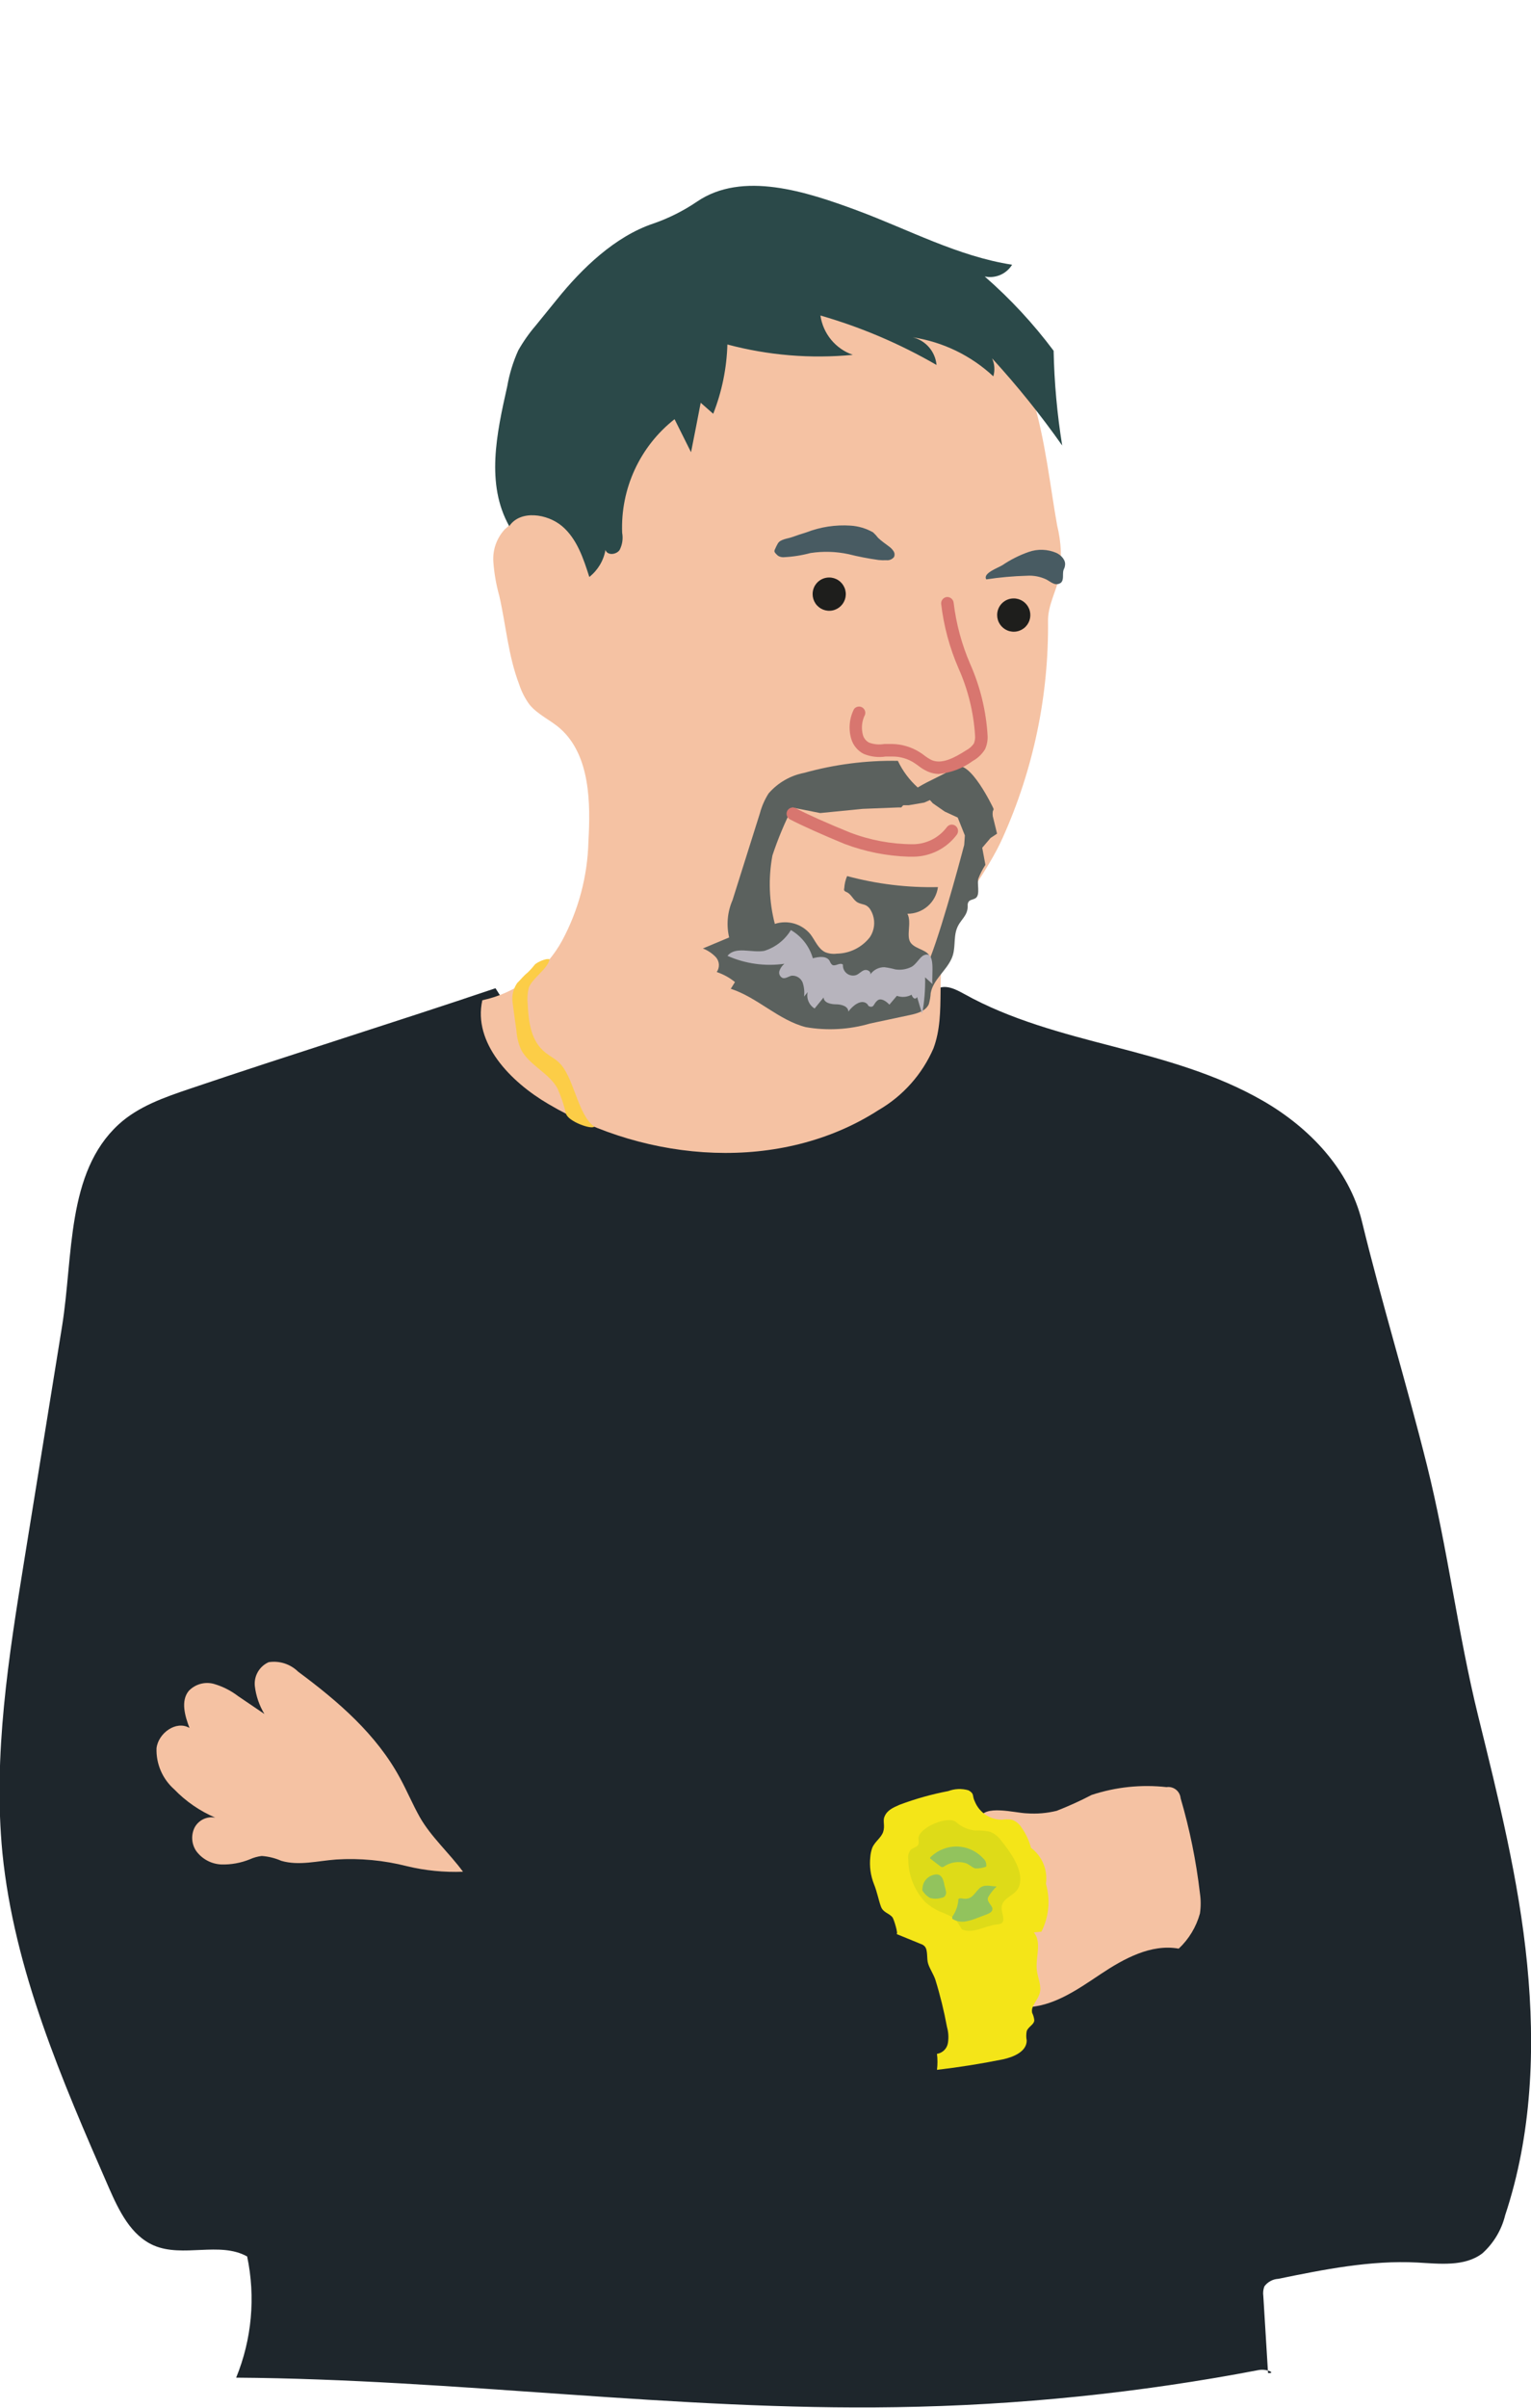
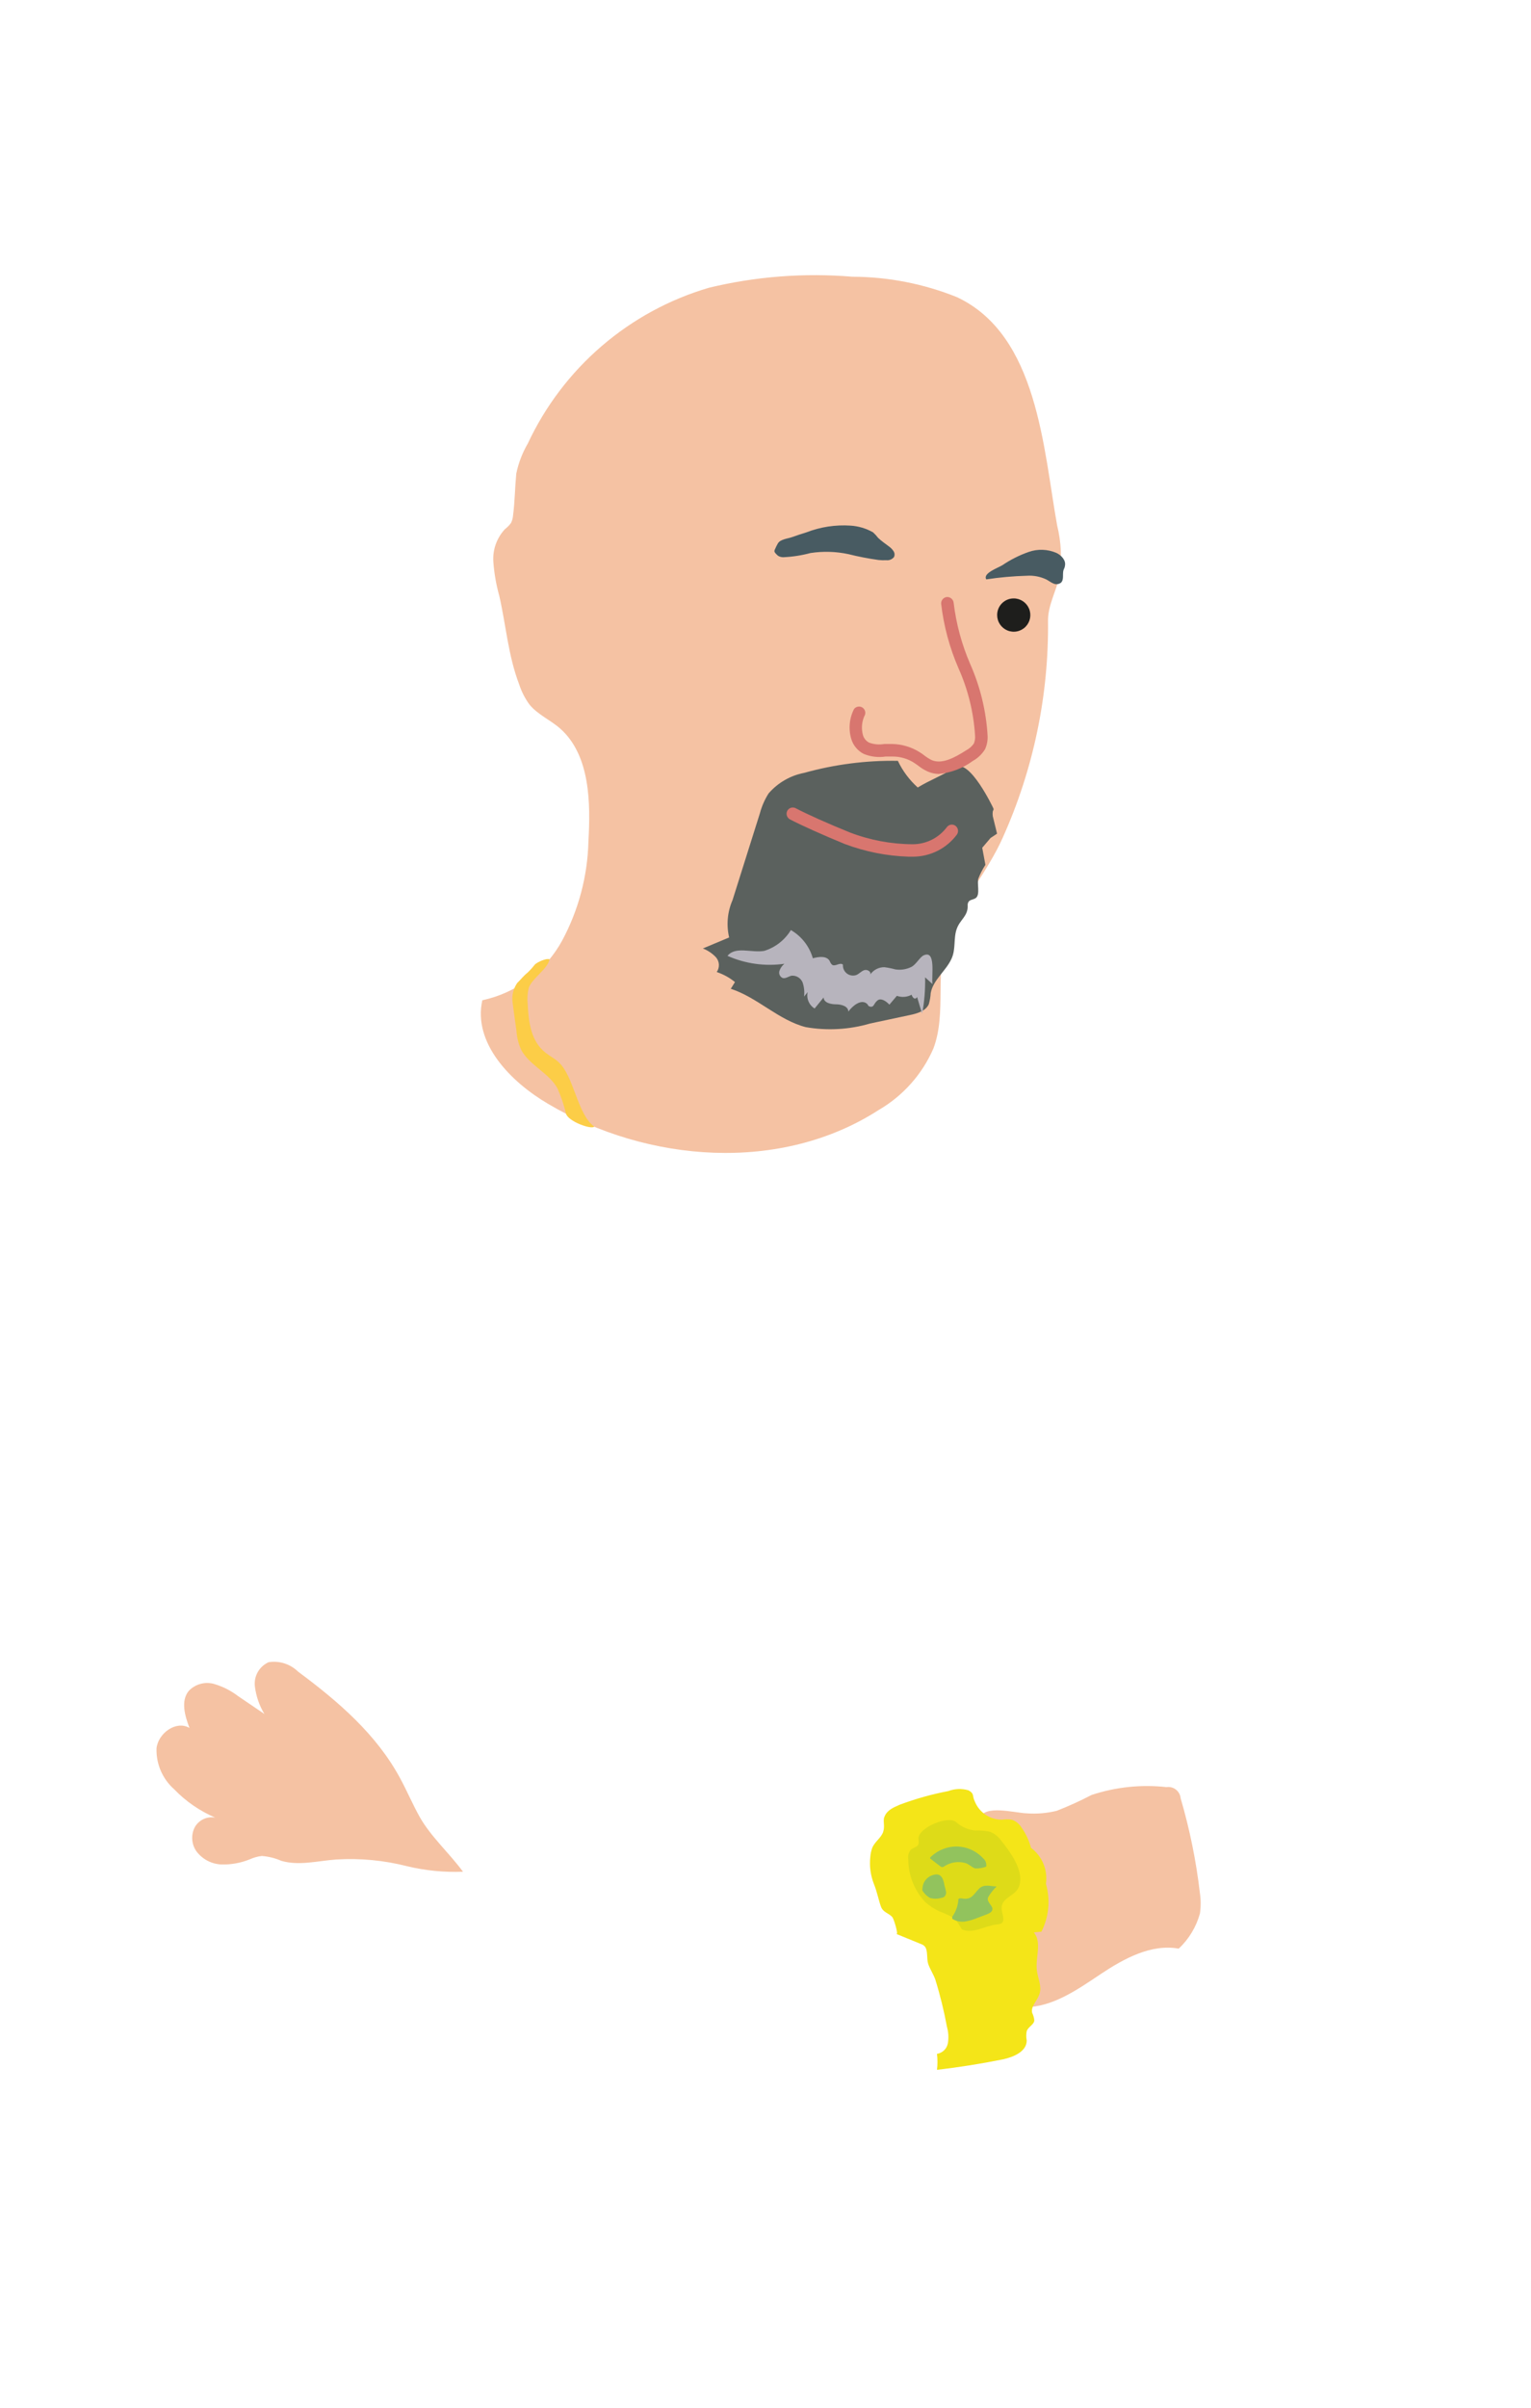
<svg xmlns="http://www.w3.org/2000/svg" width="280" height="440" viewBox="0 0 280 440" fill="none">
  <g clip-path="url(#clip0_2123_20024)">
-     <path d="M231.907 433.658C231.626 428.987 231.324 424.316 231.043 419.564C230.958 418.973 231.027 418.369 231.244 417.812C231.54 417.412 231.92 417.083 232.358 416.846C232.795 416.609 233.279 416.472 233.775 416.443C242.152 414.732 250.65 413.021 259.208 413.464C263.226 413.685 267.846 414.269 271.1 411.792C273.164 409.939 274.621 407.504 275.279 404.806C280.161 390.128 280.803 374.323 279.297 358.941C277.79 343.559 274.013 328.498 270.317 313.499C266.621 298.499 264.772 282.996 260.976 267.795C257.179 252.594 252.699 238.097 249.063 223.138C246.733 213.695 239.48 206.064 230.983 201.172C222.485 196.279 213.084 193.702 203.702 191.266C194.32 188.83 184.778 186.353 176.301 181.622C174.794 180.796 173.006 179.87 171.479 180.675C170.939 185.473 169.231 190.064 166.506 194.045C163.781 198.026 160.122 201.275 155.85 203.507C152.224 205.157 148.393 206.309 144.46 206.93C133.37 208.943 121.618 209.447 111.132 205.36C100.646 201.272 97.21 190.662 90.621 180.595C72.059 186.857 53.296 192.675 34.734 198.957C30.093 200.527 25.292 202.178 21.676 205.501C12.114 214.299 13.419 229.52 11.35 242.366C9.06 256.58 6.763 270.788 4.46 284.989C1.587 302.747 -1.286 320.747 0.442 338.626C2.591 360.028 11.33 380.142 19.928 399.833C21.756 404.001 23.946 408.531 28.124 410.343C33.448 412.638 40.178 409.558 45.2 412.356C46.761 419.774 46.061 427.49 43.191 434.503C83.469 434.785 123.547 440.544 163.866 439.899C186.165 439.567 208.394 437.29 230.3 433.094C231.867 432.873 233.373 433.758 231.907 433.658Z" fill="#1E262C" />
    <path d="M193.336 96.013C194.083 99.021 194.233 102.147 193.778 105.214C193.196 108.012 191.629 110.63 191.669 113.469C191.816 127.116 188.991 140.631 183.392 153.072C180.66 159.233 175.799 164.83 173.348 170.991C170.837 177.535 173.187 184.984 170.716 191.588C168.657 196.326 165.137 200.278 160.672 202.863C142.833 214.36 118.485 212.527 100.264 201.736C93.374 197.709 86.463 190.602 88.211 182.79C91.293 182.131 94.197 180.811 96.721 178.92C99.246 177.029 101.332 174.613 102.836 171.837C105.829 166.258 107.467 160.049 107.617 153.716C107.998 146.971 107.998 138.113 102.514 133.2C100.726 131.589 98.356 130.623 96.829 128.75C96.007 127.624 95.37 126.373 94.941 125.046C92.932 119.771 92.57 114.435 91.325 108.939C90.74 106.861 90.369 104.729 90.22 102.576C90.159 101.498 90.317 100.419 90.687 99.404C91.057 98.39 91.629 97.462 92.369 96.677C92.784 96.365 93.15 95.992 93.454 95.57C93.672 95.129 93.802 94.651 93.836 94.16C94.157 91.644 94.177 89.107 94.418 86.57C94.816 84.628 95.528 82.764 96.528 81.053C99.72 74.225 104.324 68.155 110.035 63.247C115.747 58.339 122.434 54.704 129.654 52.584C138.237 50.514 147.094 49.835 155.891 50.571C162.436 50.59 168.919 51.854 174.995 54.295C189.801 61.221 190.805 81.959 193.336 96.013Z" fill="#F5C2A3" />
-     <path d="M119.449 40.866C122.294 39.885 124.996 38.531 127.485 36.839C135.782 31.201 147.413 34.986 156.795 38.47C166.176 41.953 175.196 46.845 185.1 48.376C184.588 49.206 183.833 49.859 182.938 50.244C182.043 50.63 181.051 50.729 180.098 50.53C184.763 54.594 188.986 59.143 192.694 64.1C192.813 69.901 193.337 75.687 194.26 81.415C190.332 75.838 186.051 70.518 181.444 65.489C181.907 66.522 181.985 67.686 181.665 68.771C177.58 64.97 172.45 62.486 166.939 61.644C168.098 61.928 169.139 62.568 169.917 63.474C170.694 64.38 171.171 65.507 171.279 66.697C164.595 62.828 157.464 59.792 150.045 57.657C150.279 59.285 150.956 60.817 152.001 62.085C153.047 63.352 154.42 64.308 155.971 64.845C148.272 65.588 140.503 64.947 133.029 62.953C132.905 67.293 132.028 71.578 130.438 75.617L128.148 73.603C127.565 76.623 126.983 79.644 126.38 82.643L123.367 76.603C120.244 79.057 117.748 82.218 116.082 85.826C114.416 89.435 113.629 93.388 113.784 97.361C113.983 98.431 113.82 99.536 113.322 100.502C112.719 101.388 111.072 101.549 110.731 100.502C110.386 102.455 109.334 104.211 107.778 105.435C106.693 102.032 105.507 98.448 102.795 96.153C100.083 93.858 95.141 93.153 93.133 96.153C88.814 88.442 90.822 79.241 92.771 70.583C93.163 68.326 93.838 66.127 94.78 64.04C95.701 62.415 96.777 60.885 97.994 59.469L101.871 54.698C106.432 49.04 112.458 43.221 119.449 40.866Z" fill="#2B4949" />
    <path d="M167.843 143.911C166.322 142.544 165.086 140.888 164.207 139.039C158.426 138.942 152.662 139.681 147.091 141.233C144.555 141.717 142.255 143.044 140.562 144.998C139.852 146.118 139.317 147.34 138.975 148.622L133.973 164.488C133.034 166.636 132.816 169.031 133.351 171.313L128.549 173.327C129.455 173.681 130.271 174.231 130.94 174.937C131.26 175.307 131.448 175.773 131.474 176.262C131.499 176.751 131.361 177.234 131.08 177.635C132.293 178.04 133.423 178.66 134.415 179.468L133.652 180.696C138.533 182.286 142.37 186.414 147.353 187.702C151.282 188.386 155.316 188.159 159.145 187.038L166.337 185.508C167.723 185.226 169.33 184.763 169.872 183.494C170.06 182.838 170.175 182.163 170.214 181.481C170.656 179.045 173.006 177.454 174.031 175.179C174.834 173.427 174.352 171.474 174.975 169.743C175.598 168.011 176.984 167.488 176.984 165.555C176.951 165.313 176.993 165.067 177.104 164.85C177.365 164.367 178.069 164.428 178.49 164.085C179.274 163.461 178.671 161.508 178.912 160.582C179.261 159.694 179.698 158.844 180.218 158.045L179.636 154.924L181.162 153.132L182.348 152.347L181.564 149.146C181.525 148.865 181.525 148.581 181.564 148.3L181.725 147.877L181.624 147.616C181.624 147.616 177.345 138.576 174.734 140.206C172.725 141.555 169.953 142.602 167.843 143.911Z" fill="#5B615E" />
-     <path d="M176.461 152.669L176.341 154.401C176.341 154.401 172.705 168.353 170.113 175.078C169.852 173.548 167.522 173.548 166.578 172.32C165.633 171.092 166.799 168.595 165.955 166.984C167.318 166.991 168.636 166.501 169.664 165.604C170.692 164.707 171.359 163.466 171.54 162.112C165.934 162.236 160.34 161.558 154.926 160.098C154.623 160.807 154.446 161.563 154.404 162.333C154.354 162.463 154.354 162.606 154.404 162.736C154.527 162.877 154.687 162.982 154.866 163.038C155.73 163.441 156.031 164.488 156.875 164.931C157.718 165.374 158.381 165.132 159.084 166.078C159.6 166.846 159.875 167.75 159.875 168.675C159.875 169.601 159.6 170.505 159.084 171.273C158.367 172.192 157.454 172.939 156.411 173.458C155.368 173.977 154.222 174.256 153.058 174.273C152.337 174.37 151.604 174.28 150.928 174.011C149.623 173.387 149.08 171.857 148.216 170.729C147.446 169.796 146.413 169.117 145.252 168.779C144.092 168.442 142.857 168.462 141.707 168.837C140.646 164.752 140.495 160.483 141.266 156.333C142.26 153.325 143.482 150.397 144.922 147.575L150.004 148.582L157.739 147.817L164.287 147.555H164.83L165.191 147.152H166.196L169.028 146.669L170.073 146.206L170.595 146.79L172.765 148.3L175.156 149.407L176.461 152.669Z" fill="#F5C2A3" />
    <path d="M96.688 180.575C96.458 181.543 96.397 182.545 96.507 183.534C96.688 186.695 97.03 190.199 99.762 192.373C100.505 192.957 101.409 193.42 102.112 194.064C104.985 196.601 105.527 203.588 108.681 205.883C108.179 206.467 103.94 204.957 103.518 203.527C103.142 201.938 102.617 200.388 101.952 198.897C100.485 196.158 96.749 194.608 95.322 191.85C94.827 190.772 94.534 189.611 94.458 188.427C94.197 186.615 93.956 184.783 93.715 182.951C93.622 181.784 93.927 180.62 94.579 179.649C95.081 179.185 95.865 178.199 96.427 177.796C96.93 177.325 97.394 176.813 97.813 176.266C98.235 175.843 99.923 175.058 100.485 175.3C100.284 176.991 97.211 178.843 96.688 180.575Z" fill="#FCCD47" />
    <path d="M183.332 103.281C184.805 102.284 186.398 101.479 188.073 100.885C189.76 100.277 191.615 100.342 193.256 101.066C194.14 101.509 194.983 102.415 194.762 103.402C194.762 103.683 194.562 103.965 194.481 104.247C194.3 105.012 194.602 105.959 194.039 106.482C193.841 106.634 193.604 106.728 193.356 106.752C193.108 106.777 192.857 106.732 192.633 106.623C192.191 106.442 191.789 106.12 191.367 105.898C190.253 105.367 189.022 105.132 187.792 105.214C185.309 105.283 182.834 105.505 180.379 105.878C179.676 104.751 182.568 103.764 183.332 103.281Z" fill="#485B62" />
    <path d="M171.66 141.435C173.92 141.227 176.08 140.405 177.908 139.059C178.833 138.55 179.609 137.808 180.158 136.905C180.502 136.141 180.66 135.306 180.62 134.468C180.352 129.929 179.27 125.475 177.426 121.321C175.889 117.768 174.874 114.011 174.412 110.167C174.382 109.866 174.238 109.588 174.011 109.39C173.783 109.192 173.488 109.088 173.187 109.1C172.885 109.125 172.605 109.268 172.406 109.497C172.207 109.727 172.106 110.024 172.122 110.328C172.595 114.396 173.665 118.371 175.296 122.126C177.041 126.024 178.068 130.205 178.33 134.468C178.364 134.949 178.289 135.431 178.109 135.878C177.739 136.402 177.25 136.83 176.682 137.126C174.513 138.515 172.243 139.703 170.374 138.898C169.916 138.662 169.479 138.386 169.069 138.072C168.824 137.878 168.569 137.696 168.305 137.529C166.764 136.533 164.976 135.99 163.143 135.958C162.66 135.958 162.198 135.958 161.736 135.958C160.807 136.124 159.851 136.04 158.964 135.717C158.687 135.577 158.443 135.382 158.246 135.143C158.048 134.904 157.903 134.626 157.819 134.327C157.478 133.082 157.614 131.753 158.201 130.603C158.279 130.345 158.265 130.067 158.16 129.819C158.054 129.571 157.865 129.368 157.626 129.245C157.386 129.123 157.111 129.089 156.849 129.149C156.587 129.209 156.354 129.361 156.192 129.576C155.323 131.267 155.143 133.23 155.689 135.052C155.866 135.635 156.158 136.176 156.548 136.643C156.938 137.11 157.418 137.493 157.96 137.77C159.23 138.296 160.619 138.463 161.977 138.253H163.223C164.65 138.243 166.048 138.657 167.241 139.441L167.904 139.904C168.444 140.341 169.038 140.706 169.671 140.992C170.299 141.27 170.975 141.42 171.66 141.435Z" fill="#D8766F" />
-     <path d="M148.618 108.576C148.618 109.178 148.797 109.767 149.131 110.267C149.465 110.767 149.94 111.157 150.496 111.387C151.051 111.616 151.662 111.675 152.251 111.556C152.84 111.437 153.38 111.146 153.804 110.718C154.227 110.291 154.514 109.748 154.629 109.157C154.744 108.566 154.681 107.954 154.448 107.398C154.216 106.843 153.824 106.37 153.322 106.038C152.821 105.707 152.232 105.532 151.632 105.536C151.234 105.536 150.841 105.615 150.474 105.768C150.107 105.921 149.774 106.145 149.494 106.427C149.214 106.71 148.992 107.045 148.842 107.414C148.692 107.783 148.616 108.178 148.618 108.576Z" fill="#1E1E1C" />
    <path d="M182.368 112.402C182.368 113.004 182.546 113.592 182.88 114.093C183.215 114.593 183.69 114.983 184.245 115.212C184.8 115.442 185.411 115.501 186 115.382C186.589 115.263 187.13 114.971 187.553 114.544C187.977 114.117 188.264 113.573 188.379 112.982C188.494 112.391 188.431 111.779 188.198 111.224C187.965 110.669 187.573 110.196 187.072 109.864C186.57 109.532 185.982 109.357 185.381 109.361C184.984 109.361 184.59 109.44 184.223 109.593C183.856 109.746 183.523 109.97 183.243 110.253C182.963 110.536 182.742 110.871 182.591 111.24C182.441 111.608 182.365 112.003 182.368 112.402Z" fill="#1E1E1C" />
    <path d="M166.196 156.555H167.06C168.602 156.54 170.12 156.168 171.496 155.47C172.872 154.772 174.07 153.765 174.995 152.528C175.172 152.281 175.246 151.975 175.201 151.674C175.156 151.373 174.996 151.102 174.754 150.918C174.634 150.828 174.498 150.763 174.353 150.726C174.208 150.69 174.058 150.682 173.91 150.705C173.762 150.727 173.62 150.779 173.493 150.857C173.365 150.935 173.254 151.038 173.167 151.159C172.438 152.129 171.494 152.916 170.41 153.458C169.326 153.999 168.131 154.281 166.919 154.28C162.99 154.263 159.097 153.533 155.428 152.126C151.551 150.555 147.553 148.783 145.524 147.696C145.391 147.626 145.246 147.583 145.096 147.569C144.946 147.556 144.795 147.572 144.651 147.616C144.507 147.661 144.374 147.734 144.258 147.831C144.143 147.927 144.047 148.046 143.978 148.179C143.842 148.45 143.816 148.763 143.906 149.052C143.996 149.342 144.194 149.584 144.46 149.73C146.569 150.837 150.627 152.649 154.504 154.24C158.249 155.648 162.198 156.43 166.196 156.555Z" fill="#D8766F" />
    <path d="M160.671 102.334C158.819 102.078 156.981 101.722 155.167 101.267C152.881 100.778 150.526 100.71 148.216 101.066C146.594 101.499 144.931 101.755 143.254 101.831C142.93 101.832 142.612 101.749 142.33 101.589C142.164 101.47 142.015 101.328 141.888 101.167C141.753 101.054 141.66 100.897 141.627 100.724C141.636 100.588 141.677 100.457 141.747 100.341C141.901 99.982 142.076 99.633 142.27 99.294C142.752 98.529 144.018 98.449 144.821 98.167C145.625 97.885 146.609 97.543 147.493 97.281C150.051 96.293 152.793 95.874 155.529 96.053C156.983 96.14 158.399 96.56 159.667 97.281C160.006 97.587 160.315 97.924 160.591 98.287C161.194 98.871 161.917 99.355 162.6 99.878C162.916 100.101 163.189 100.381 163.403 100.704C163.512 100.861 163.579 101.043 163.597 101.234C163.614 101.424 163.582 101.616 163.504 101.791C163.338 102 163.122 102.163 162.876 102.265C162.63 102.368 162.362 102.405 162.098 102.375C161.622 102.397 161.145 102.384 160.671 102.334Z" fill="#485B62" />
    <path d="M76.76 332.042C75.474 329.747 74.45 327.311 73.204 325.016C68.885 316.962 61.854 310.922 54.521 305.486C53.82 304.797 52.968 304.282 52.034 303.982C51.099 303.681 50.108 303.603 49.138 303.754C48.309 304.12 47.617 304.74 47.162 305.526C46.707 306.311 46.512 307.22 46.606 308.123C46.819 309.927 47.415 311.664 48.354 313.217L43.573 309.976C42.239 308.953 40.726 308.189 39.113 307.721C38.302 307.499 37.446 307.502 36.636 307.729C35.826 307.956 35.092 308.398 34.513 309.009C33.026 310.841 33.81 313.559 34.653 315.774C32.243 314.345 28.948 316.7 28.627 319.479C28.579 320.887 28.842 322.289 29.398 323.584C29.953 324.879 30.788 326.035 31.841 326.969C33.979 329.189 36.541 330.955 39.374 332.163C38.629 332.02 37.858 332.12 37.174 332.45C36.49 332.78 35.93 333.322 35.577 333.995C35.248 334.675 35.103 335.43 35.16 336.183C35.216 336.937 35.471 337.662 35.899 338.284C36.433 339.006 37.122 339.599 37.914 340.021C38.707 340.442 39.583 340.681 40.479 340.72C42.267 340.77 44.045 340.448 45.702 339.774C46.391 339.463 47.122 339.259 47.872 339.17C49.105 339.259 50.315 339.559 51.448 340.056C54.682 341.002 58.117 340.056 61.492 339.814C65.849 339.546 70.22 339.96 74.45 341.042C77.796 341.843 81.237 342.181 84.675 342.049C82.184 338.646 78.809 335.666 76.76 332.042Z" fill="#F5C2A3" />
    <path d="M187.812 331.378C189.639 331.508 191.476 331.352 193.256 330.915C195.436 330.064 197.568 329.097 199.644 328.015C204.056 326.56 208.728 326.072 213.345 326.586C213.647 326.541 213.954 326.558 214.25 326.636C214.545 326.714 214.821 326.851 215.062 327.039C215.302 327.228 215.502 327.463 215.649 327.731C215.796 327.999 215.887 328.295 215.916 328.599C217.585 334.287 218.768 340.106 219.452 345.995C219.632 347.217 219.632 348.458 219.452 349.68C218.774 352.137 217.432 354.36 215.574 356.102C210.512 355.196 205.53 357.934 201.271 360.773C197.012 363.612 192.492 366.813 187.349 366.813C187.065 366.843 186.778 366.787 186.526 366.652C186.34 366.475 186.202 366.253 186.124 366.008C184.296 361.357 185.16 356.102 184.216 351.21C183.708 348.903 183.037 346.635 182.207 344.425C181.564 342.411 180.961 340.398 180.439 338.384C180.057 336.915 178.731 333.754 179.153 332.344C179.937 329.687 185.622 331.317 187.812 331.378Z" fill="#F5C2A3" />
    <path d="M183.292 332.545C183.871 332.455 184.461 332.455 185.04 332.545C185.777 332.79 186.404 333.29 186.808 333.955C187.612 335.079 188.205 336.341 188.555 337.68C189.56 338.429 190.345 339.436 190.826 340.595C191.306 341.753 191.466 343.021 191.287 344.263C192.128 347.175 191.833 350.299 190.464 353.001L189.078 353.142C190.584 354.934 189.359 357.673 189.62 360.008C189.781 361.458 190.564 362.928 190.122 364.337C189.68 365.746 188.475 366.612 188.776 367.86C188.979 368.271 189.108 368.714 189.158 369.169C189.158 369.974 188.053 370.357 187.772 371.182C187.662 371.748 187.662 372.329 187.772 372.894C187.772 374.907 185.381 375.914 183.413 376.337C179.395 377.142 175.377 377.786 171.359 378.249C171.48 377.28 171.48 376.299 171.359 375.33C171.865 375.254 172.333 375.017 172.694 374.655C173.056 374.292 173.292 373.823 173.368 373.317C173.518 372.342 173.457 371.346 173.187 370.397C172.648 367.478 171.937 364.594 171.058 361.76C170.716 360.773 170.073 359.847 169.752 358.881C169.431 357.914 169.752 356.424 169.129 355.699C168.938 355.493 168.695 355.34 168.426 355.256L163.946 353.424C164.368 353.585 163.464 350.666 163.223 350.384C162.52 349.538 161.516 349.559 161.094 348.371C160.672 347.183 160.391 345.673 159.848 344.344C159.22 342.767 158.985 341.06 159.165 339.371C159.207 338.808 159.322 338.253 159.507 337.72C159.969 336.552 161.134 335.888 161.516 334.78C161.897 333.673 161.415 332.767 161.757 332.002C162.219 330.794 163.384 330.311 164.529 329.807C167.419 328.722 170.396 327.887 173.428 327.311C174.612 326.862 175.91 326.813 177.125 327.17C178.27 327.814 177.747 328.116 178.27 329.183C178.671 330.186 179.365 331.043 180.261 331.644C181.158 332.244 182.214 332.558 183.292 332.545Z" fill="#F4E518" />
    <path d="M185.04 339.029C186.084 340.68 187.269 343.257 186.144 345.19C185.24 346.679 182.81 346.901 183.232 349.216C183.372 350.002 183.814 351.049 183.131 351.491C182.891 351.602 182.632 351.663 182.368 351.673C180.158 351.894 177.928 353.485 175.899 352.579C175.52 351.864 175.069 351.189 174.553 350.565C173.658 350.063 172.724 349.632 171.761 349.277C170.835 348.837 169.976 348.267 169.209 347.586C167.226 345.478 166.119 342.691 166.116 339.794C166.057 339.487 166.066 339.171 166.143 338.869C166.219 338.566 166.361 338.284 166.558 338.042C166.98 337.639 167.723 337.579 167.964 337.055C168.035 336.703 168.035 336.34 167.964 335.988C167.964 333.975 173.428 331.7 174.875 332.988C175.865 333.88 177.122 334.419 178.45 334.519C179.362 334.473 180.276 334.561 181.162 334.78C181.974 335.14 182.669 335.718 183.171 336.452C183.844 337.273 184.467 338.134 185.04 339.029Z" fill="#DEDB18" />
    <path d="M172.725 341.042C172.622 341.128 172.496 341.184 172.363 341.203C172.189 341.198 172.024 341.126 171.901 341.002C171.339 340.579 170.776 340.156 170.234 339.713C170.234 339.713 170.113 339.713 170.113 339.552V339.452C170.753 338.808 171.514 338.299 172.352 337.953C173.19 337.607 174.089 337.432 174.995 337.438C175.899 337.455 176.79 337.654 177.615 338.024C178.44 338.394 179.182 338.928 179.796 339.592C180.017 339.774 180.186 340.012 180.285 340.281C180.384 340.55 180.409 340.841 180.359 341.123C179.718 341.365 179.034 341.475 178.35 341.445C177.747 341.264 177.205 340.639 176.542 340.458C175.901 340.278 175.229 340.237 174.57 340.337C173.912 340.438 173.283 340.678 172.725 341.042Z" fill="#92C35D" />
    <path d="M182.267 344.746C181.736 345.249 181.27 345.817 180.881 346.438C180.761 346.606 180.678 346.798 180.64 347.001C180.64 347.787 181.665 348.35 181.484 349.015C181.383 349.438 180.921 349.659 180.52 349.82L178.812 350.464C178.065 350.783 177.283 351.013 176.482 351.149C175.67 351.26 174.845 351.082 174.151 350.646C174.151 350.646 174.151 350.646 174.151 350.505C174.151 350.364 174.151 350.364 174.151 350.283C174.757 349.425 175.137 348.428 175.256 347.384C175.245 347.29 175.245 347.196 175.256 347.102C175.417 346.84 175.799 346.901 176.08 346.961C177.747 347.203 178.089 346.115 179.033 345.169C179.977 344.223 181.162 344.726 182.267 344.746Z" fill="#92C35D" />
    <path d="M172.725 344.525C172.838 344.896 172.932 345.272 173.006 345.653C173.046 345.842 173.031 346.04 172.964 346.221C172.896 346.403 172.779 346.562 172.625 346.679C172.461 346.763 172.284 346.817 172.102 346.84C171.446 347.031 170.75 347.031 170.093 346.84C169.634 346.588 169.236 346.238 168.928 345.814L168.707 345.512C168.677 345.365 168.677 345.215 168.707 345.069C168.738 344.5 168.95 343.957 169.311 343.519C169.673 343.08 170.165 342.769 170.716 342.632C172.122 342.21 172.524 343.317 172.725 344.525Z" fill="#92C35D" />
    <path d="M170.535 179.83L169.189 178.602C169.24 180.836 169.058 183.07 168.647 185.266C168.305 184.179 167.984 183.071 167.663 181.984C167.884 182.186 167.522 182.568 167.241 182.467C166.959 182.367 166.819 182.065 166.718 181.783C166.309 182.004 165.858 182.136 165.394 182.171C164.93 182.205 164.464 182.142 164.026 181.984L162.66 183.595C162.078 182.971 161.114 182.286 160.451 182.85C159.788 183.414 159.848 184.018 159.285 183.978C158.723 183.937 158.783 183.635 158.562 183.434C157.498 182.528 155.971 183.756 155.147 184.863C155.147 183.897 153.902 183.535 152.917 183.535C151.933 183.535 150.667 183.253 150.627 182.286L148.98 184.3C148.483 183.995 148.094 183.541 147.867 183.003C147.64 182.465 147.586 181.87 147.714 181.3L147.051 182.125C147.157 181.257 147.068 180.377 146.79 179.548C146.63 179.154 146.349 178.821 145.988 178.596C145.627 178.372 145.205 178.268 144.781 178.3C144.219 178.421 143.676 178.884 143.134 178.723C142.892 178.616 142.699 178.423 142.591 178.181C142.483 177.939 142.469 177.666 142.551 177.414C142.728 176.909 143.041 176.463 143.455 176.125C139.92 176.628 136.314 176.126 133.049 174.676C134.516 172.864 137.449 174.172 139.759 173.77C141.795 173.142 143.532 171.788 144.641 169.964C146.595 171.096 148.035 172.944 148.658 175.119C149.763 174.817 151.21 174.635 151.752 175.642C151.837 175.884 151.975 176.104 152.154 176.286C152.736 176.729 153.62 175.783 154.163 176.286C154.139 176.593 154.192 176.901 154.317 177.182C154.441 177.464 154.634 177.709 154.877 177.897C155.121 178.085 155.407 178.209 155.71 178.258C156.013 178.308 156.324 178.28 156.614 178.179C157.136 177.958 157.518 177.474 158.06 177.293C158.602 177.112 159.366 177.555 159.165 178.078C159.454 177.665 159.839 177.328 160.287 177.096C160.735 176.865 161.232 176.746 161.736 176.749C162.414 176.838 163.085 176.972 163.745 177.152C164.739 177.309 165.756 177.154 166.658 176.709C167.542 176.286 168.245 174.857 168.948 174.575C171.198 173.588 170.334 178.199 170.535 179.83Z" fill="#B7B4BD" />
  </g>
  <defs>
    <clipPath id="clip0_2123_20024">
      <rect width="280" height="406" fill="white" transform="translate(0 34)" />
    </clipPath>
  </defs>
</svg>